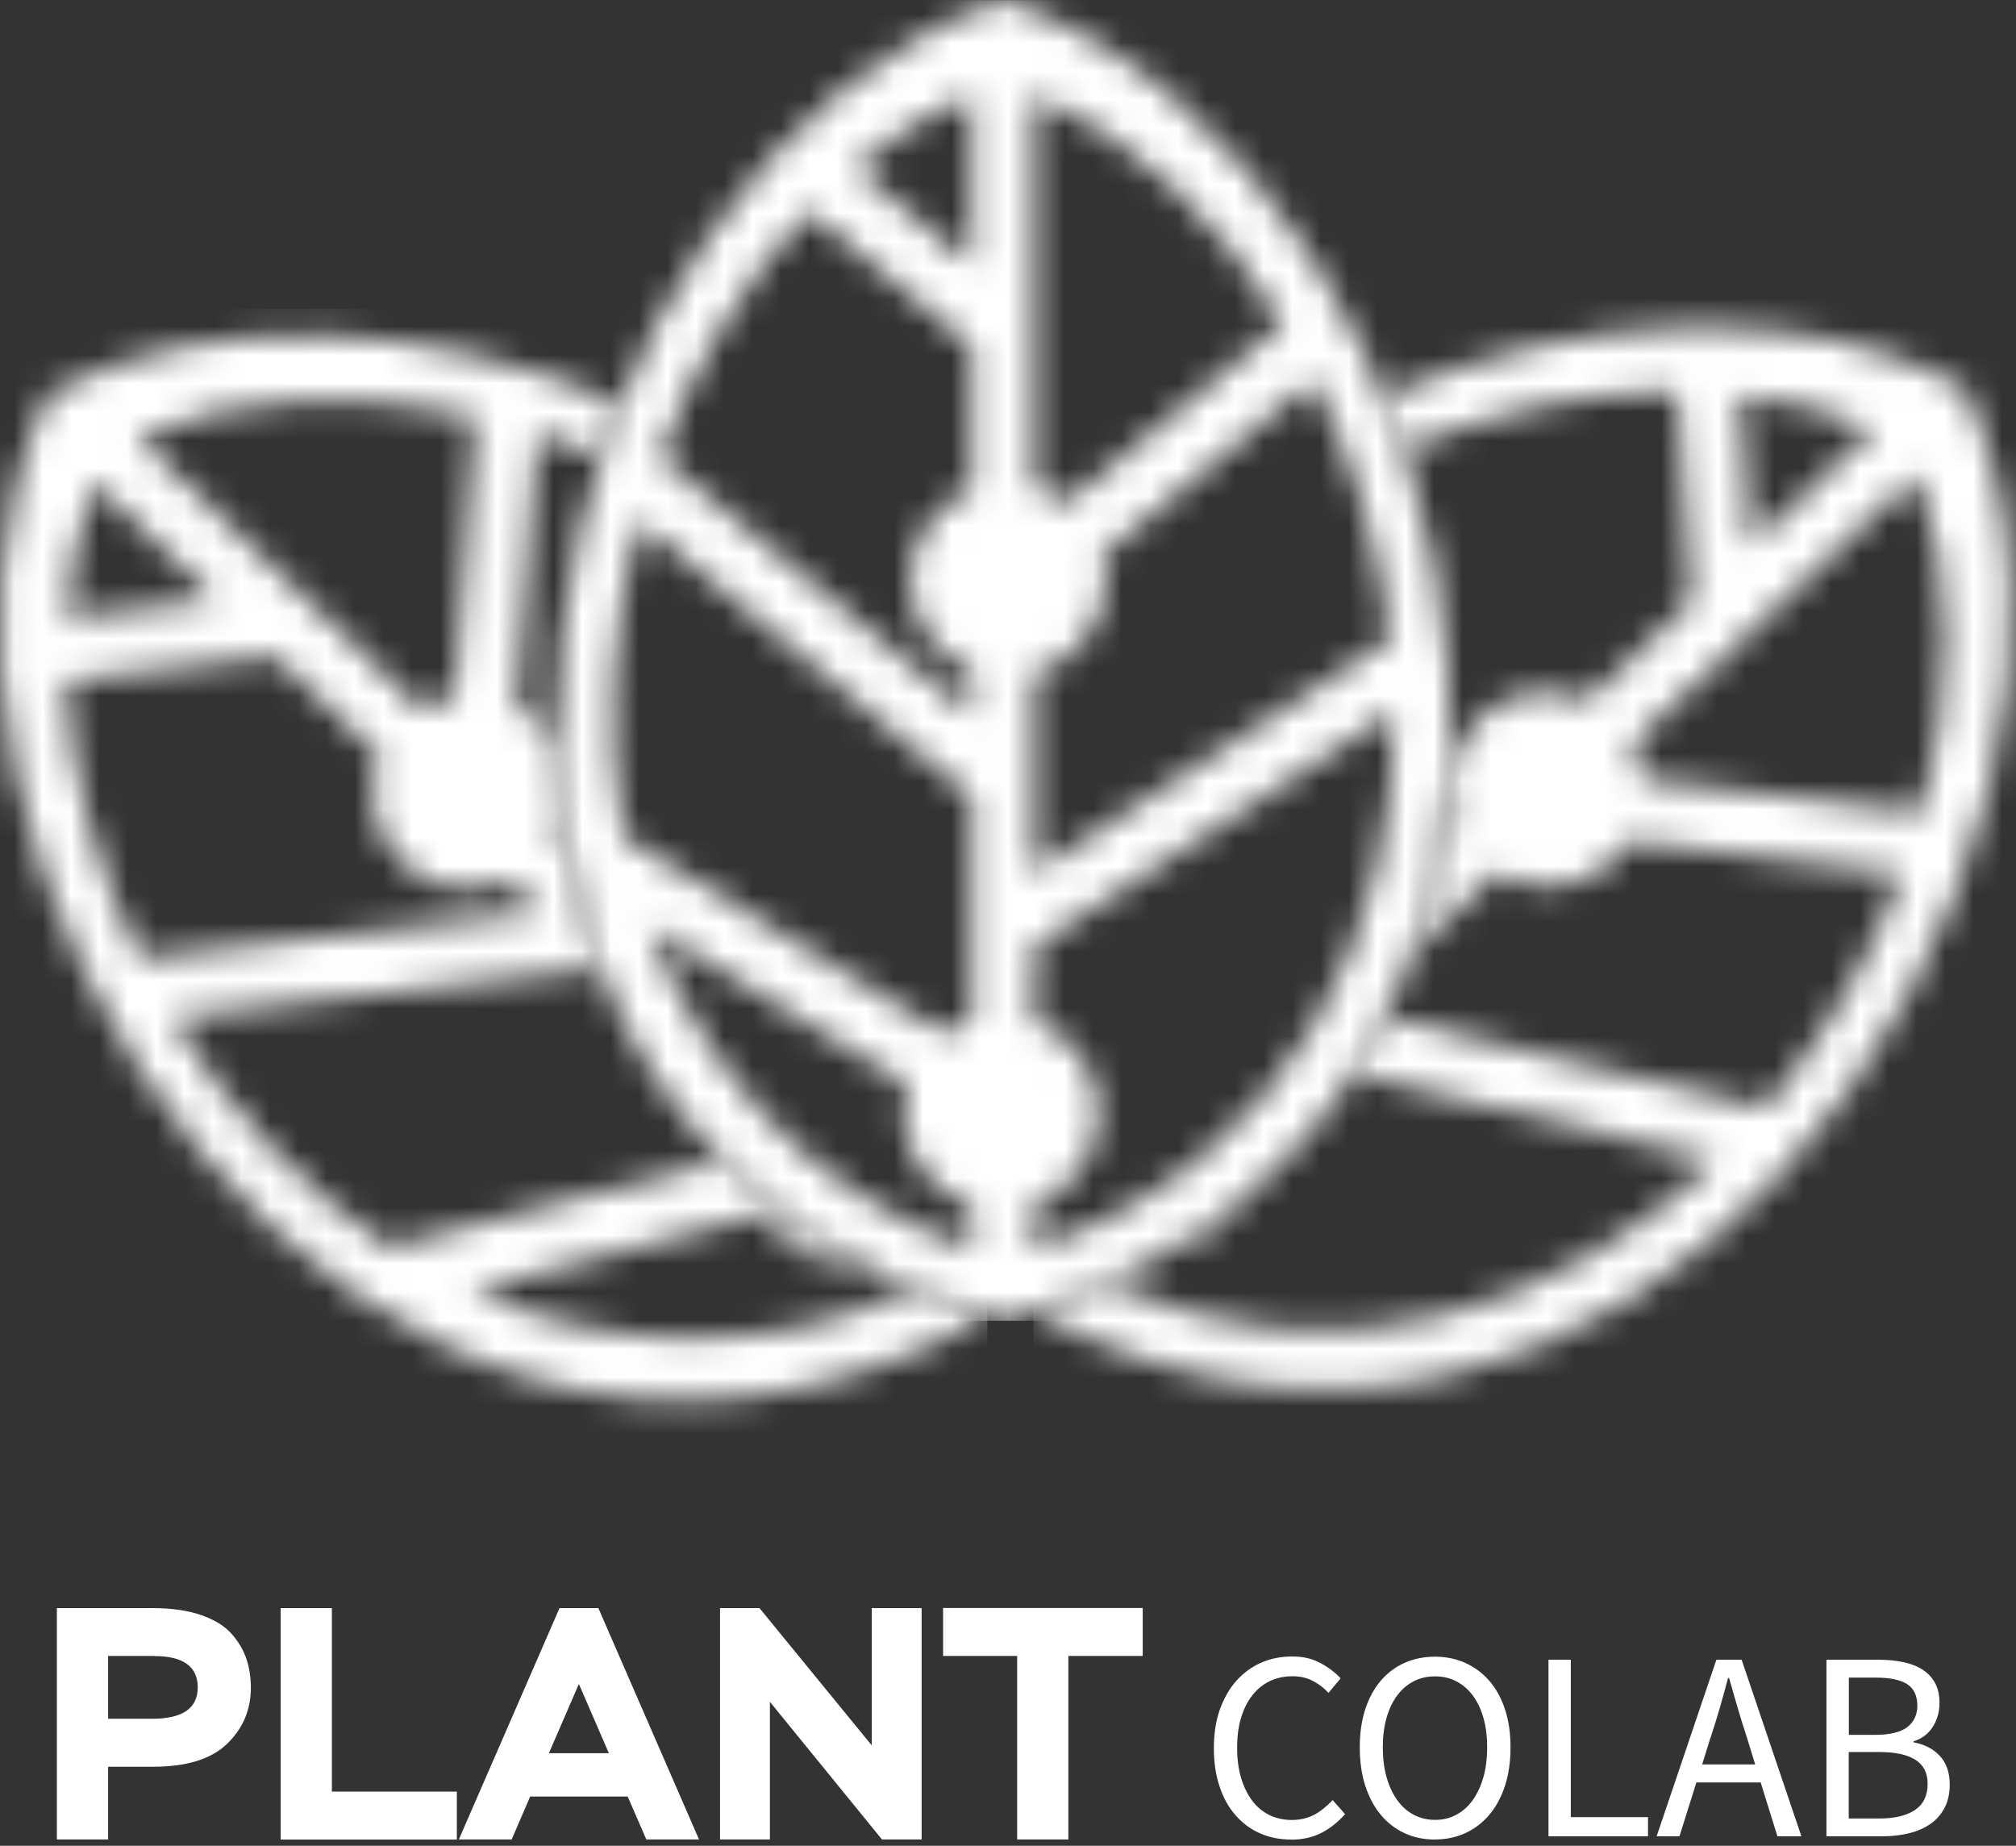
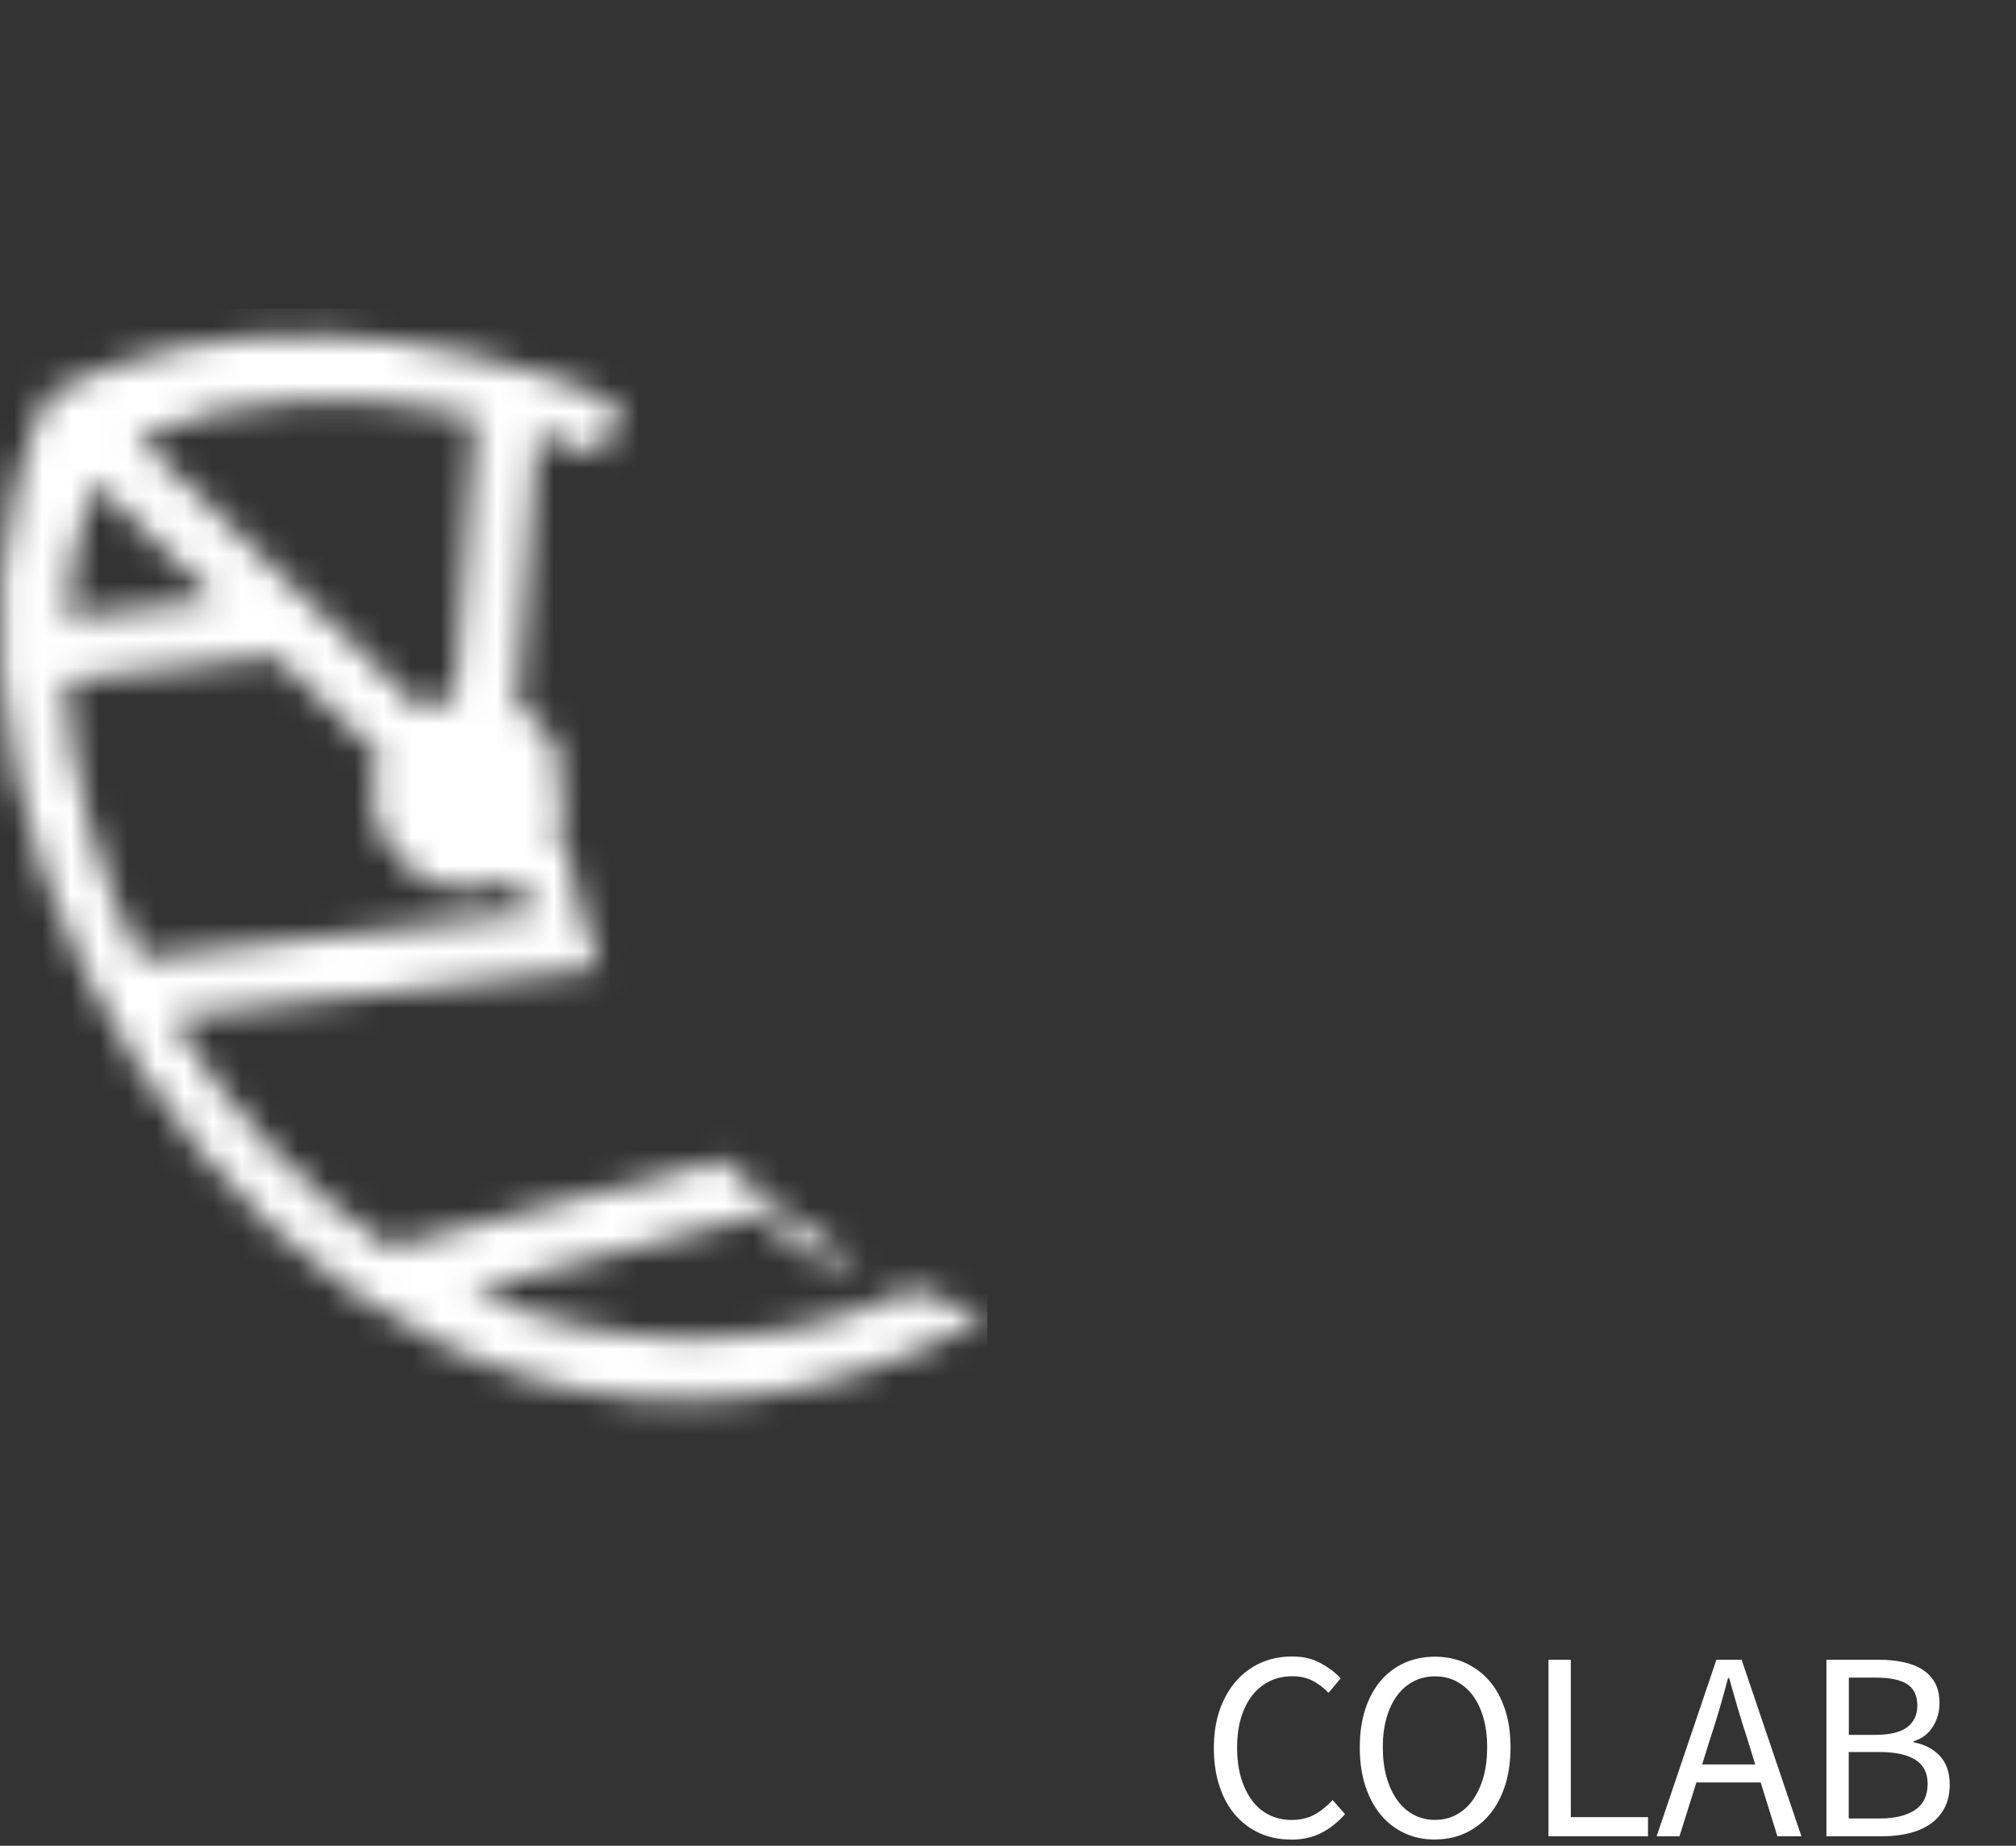
<svg xmlns="http://www.w3.org/2000/svg" width="71" height="65" viewBox="0 0 71 65" fill="none">
  <rect x="0" y="0" width="71" height="65" fill="#333333" stroke="none" />
  <mask id="mask0_734_778" style="mask-type:luminance" maskUnits="userSpaceOnUse" x="36" y="11" width="35" height="38">
-     <path d="M61.286 13.901L61.638 19.236L65.987 15.112C64.524 14.482 62.938 14.082 61.286 13.897M57.484 26.201C57.692 26.594 57.822 27.016 57.87 27.446L67.665 28.62C68.792 24.504 68.844 20.288 67.51 16.698L57.484 26.197V26.201ZM55.495 27.046C56.002 27.583 56.002 28.405 55.495 28.887C54.987 29.369 54.165 29.321 53.657 28.787C53.15 28.25 53.15 27.427 53.657 26.946C54.165 26.464 54.987 26.512 55.495 27.046ZM43.632 42.291C43.476 42.554 43.28 42.803 43.046 43.025C42.565 43.481 41.983 43.77 41.372 43.888C42.179 43.392 42.931 42.858 43.632 42.288V42.291ZM69.17 13.634C73.045 21.911 69.807 33.744 62.679 41.376V41.384H62.671C56.269 48.238 46.736 51.709 36.4 46.182H36.403C37.307 45.878 38.167 45.541 38.978 45.166C47.151 48.931 55.121 45.985 60.452 40.858L47.655 37.805C48.066 37.168 48.437 36.512 48.767 35.841L62.186 39.009C64.249 36.575 65.887 33.729 66.98 30.765L57.388 29.613C57.236 29.861 57.051 30.091 56.832 30.299C55.695 31.377 54.002 31.51 52.712 30.732L49.734 33.555C50.186 32.266 50.519 30.932 50.734 29.573L51.286 29.05C50.778 27.783 51.053 26.286 52.097 25.297C53.142 24.308 54.65 24.111 55.891 24.689L59.566 21.207L59.077 13.782C55.891 13.782 52.549 14.508 49.408 15.827C49.196 15.201 48.963 14.586 48.715 13.975C55.613 11 63.405 10.544 69.177 13.634H69.17Z" fill="white" />
-   </mask>
+     </mask>
  <g mask="url(#mask0_734_778)">
    <path d="M73.049 10.54H36.4V51.709H73.049V10.54Z" fill="white" />
  </g>
  <mask id="mask1_734_778" style="mask-type:luminance" maskUnits="userSpaceOnUse" x="0" y="11" width="35" height="39">
    <path d="M2.337 21.748L7.65 21.14L3.322 16.994C2.763 18.488 2.44 20.088 2.337 21.748ZM17.949 31.014C16.708 31.581 15.2 31.377 14.159 30.384C13.122 29.387 12.855 27.89 13.37 26.623L9.717 23.122L2.322 23.967C2.481 27.224 3.4 30.606 4.93 33.741L19.101 32.125L17.949 31.017V31.014ZM14.811 24.953C15.193 24.727 15.611 24.578 16.037 24.508L16.741 14.668C12.577 13.738 8.361 13.89 4.841 15.394L14.811 24.953ZM15.748 26.901C16.26 26.368 17.082 26.327 17.586 26.812C18.09 27.294 18.086 28.12 17.571 28.654C17.06 29.187 16.238 29.228 15.734 28.743C15.23 28.261 15.233 27.435 15.748 26.901ZM1.696 13.882C7.394 10.87 15.03 11.311 21.832 14.201C21.587 14.812 21.361 15.435 21.154 16.064C20.417 15.761 19.665 15.486 18.913 15.249L18.223 24.886C18.475 25.027 18.716 25.201 18.935 25.408C19.216 25.679 19.442 25.986 19.609 26.316C19.635 27.19 19.702 28.057 19.817 28.917C19.753 29.117 19.668 29.317 19.568 29.506L19.965 29.887C20.213 31.332 20.595 32.748 21.117 34.107L6.071 35.823C8.013 39.068 10.625 41.925 13.718 43.922L25.433 40.858C26.782 42.228 28.39 43.444 30.268 44.466C29.301 44.57 28.301 44.266 27.545 43.544C27.293 43.303 27.089 43.032 26.93 42.747L16.571 45.459C21.006 47.375 26.663 48.016 32.154 45.389C32.81 45.674 33.495 45.934 34.21 46.174V46.185H34.243C34.421 46.245 34.603 46.304 34.784 46.359C34.618 46.452 34.451 46.541 34.284 46.63L34.262 46.656L34.255 46.648C12.347 58.167 -5.744 29.554 1.703 13.893L1.696 13.882Z" fill="white" />
  </mask>
  <g mask="url(#mask1_734_778)">
    <path d="M34.773 10.874H-5.755V58.156H34.773V10.874Z" fill="white" />
  </g>
  <mask id="mask2_734_778" style="mask-type:luminance" maskUnits="userSpaceOnUse" x="19" y="0" width="33" height="47">
-     <path d="M30.105 5.913L34.221 9.329V3.334C32.758 3.964 31.376 4.839 30.105 5.913ZM34.221 23.597C32.95 23.093 32.054 21.863 32.054 20.425C32.054 18.988 32.95 17.758 34.221 17.254V12.193L28.494 7.439C26.252 9.807 24.448 12.812 23.244 16.087L34.218 25.197V23.6L34.221 23.597ZM38.83 19.547C38.904 19.825 38.945 20.121 38.945 20.422C38.945 21.989 37.878 23.311 36.426 23.712V30.74L48.952 22.526C48.604 19.351 47.666 16.209 46.266 13.375L38.83 19.547ZM36.426 17.131C36.855 17.25 37.248 17.446 37.593 17.709L45.184 11.407C42.972 7.758 39.945 4.82 36.426 3.32V17.131ZM35.67 19.158C36.407 19.158 37.007 19.725 37.007 20.422C37.007 21.118 36.407 21.685 35.67 21.685C34.933 21.685 34.332 21.118 34.332 20.422C34.332 19.725 34.933 19.158 35.67 19.158ZM33.265 36.401C33.554 36.197 33.877 36.038 34.221 35.927V28.054L22.521 18.343C21.524 21.989 21.269 25.853 21.965 29.465L33.262 36.401H33.265ZM34.221 42.44C32.825 42.003 31.813 40.71 31.813 39.183C31.813 38.835 31.865 38.502 31.961 38.187L22.836 32.585C24.577 37.253 28.197 41.925 34.218 43.981V42.444L34.221 42.44ZM36.426 35.967C37.756 36.441 38.704 37.701 38.704 39.183C38.704 40.665 37.752 41.925 36.426 42.399V43.992C45.536 40.898 49.16 32.751 49.1 25.056L36.426 33.329V35.971V35.967ZM35.429 37.916C36.166 37.916 36.767 38.483 36.767 39.179C36.767 39.876 36.166 40.443 35.429 40.443C34.692 40.443 34.092 39.876 34.092 39.179C34.092 38.483 34.692 37.916 35.429 37.916ZM35.34 0C44.017 2.879 50.375 13.367 51.016 23.797V23.804C51.586 33.166 47.548 42.473 36.429 46.174H36.426C36.07 46.293 35.711 46.404 35.344 46.511C34.977 46.404 34.614 46.293 34.262 46.174H34.229V46.163C10.754 38.32 18.887 5.461 35.344 0H35.34Z" fill="white" />
-   </mask>
+     </mask>
  <g mask="url(#mask2_734_778)">
-     <path d="M51.582 0.004H10.743V46.515H51.582V0.004Z" fill="white" />
-   </g>
-   <path d="M33.214 58.315V56.626H40.245V58.315H37.626V64.777H35.822V58.315H33.214ZM32.458 64.777H31.061L27.115 59.931V64.777H25.359V56.63H26.748L30.702 61.465V56.63H32.458V64.777ZM20.387 59.301L19.331 61.739H21.443L20.387 59.301ZM16.16 64.777L19.705 56.63H21.073L24.618 64.777H22.762L22.106 63.265H18.672L18.02 64.777H16.163H16.16ZM9.884 64.777V56.63H11.688V63.091H16.089V64.78H9.884V64.777ZM5.427 58.315H3.808V60.527H5.356C6.427 60.527 6.964 60.16 6.964 59.423C6.964 58.686 6.453 58.319 5.427 58.319V58.315ZM3.808 64.777H2.003V56.63H5.379C6.038 56.63 6.605 56.711 7.079 56.874C7.553 57.037 7.913 57.259 8.157 57.537C8.402 57.815 8.576 58.111 8.68 58.423C8.783 58.734 8.835 59.071 8.835 59.434C8.835 60.209 8.557 60.868 7.998 61.409C7.438 61.95 6.568 62.217 5.379 62.217H3.808V64.777Z" fill="white" />
+     </g>
  <path d="M65.109 64.039H66.191C66.728 64.039 67.143 63.939 67.443 63.739C67.74 63.539 67.888 63.232 67.888 62.817C67.888 62.431 67.743 62.15 67.451 61.968C67.162 61.787 66.739 61.698 66.191 61.698H65.109V64.039ZM65.109 61.094H66.028C66.558 61.094 66.939 61.001 67.173 60.82C67.406 60.638 67.525 60.386 67.525 60.071C67.525 59.712 67.402 59.456 67.162 59.304C66.917 59.153 66.554 59.078 66.069 59.078H65.113V61.098L65.109 61.094ZM64.324 64.665V58.449H66.172C66.487 58.449 66.776 58.478 67.039 58.534C67.302 58.589 67.525 58.678 67.714 58.801C67.899 58.919 68.047 59.078 68.151 59.271C68.254 59.464 68.306 59.697 68.306 59.968C68.306 60.279 68.229 60.557 68.073 60.805C67.917 61.053 67.691 61.227 67.395 61.32V61.357C67.773 61.427 68.08 61.583 68.314 61.831C68.547 62.079 68.666 62.417 68.666 62.846C68.666 63.15 68.61 63.413 68.495 63.643C68.38 63.869 68.221 64.061 68.014 64.21C67.806 64.362 67.554 64.477 67.265 64.551C66.976 64.625 66.654 64.665 66.309 64.665H64.327H64.324ZM58.344 64.665L60.448 58.449H61.337L63.442 64.665H62.597L62.008 62.769H59.744L59.148 64.665H58.344ZM60.241 61.187L59.948 62.135H61.815L61.523 61.187C61.408 60.838 61.3 60.494 61.2 60.149C61.1 59.805 60.997 59.453 60.897 59.093H60.859C60.763 59.453 60.667 59.805 60.567 60.149C60.467 60.494 60.359 60.838 60.245 61.187H60.241ZM54.535 64.665V58.449H55.321V63.991H58.04V64.665H54.535ZM50.538 64.088C50.816 64.088 51.067 64.028 51.29 63.906C51.516 63.787 51.708 63.613 51.868 63.391C52.027 63.165 52.153 62.898 52.242 62.587C52.331 62.276 52.375 61.924 52.375 61.531C52.375 61.138 52.331 60.797 52.242 60.49C52.153 60.179 52.027 59.919 51.868 59.705C51.708 59.49 51.512 59.323 51.29 59.208C51.064 59.09 50.816 59.034 50.538 59.034C50.26 59.034 50.008 59.093 49.785 59.208C49.559 59.327 49.367 59.49 49.208 59.705C49.048 59.919 48.922 60.182 48.833 60.49C48.744 60.801 48.7 61.146 48.7 61.531C48.7 61.916 48.744 62.276 48.833 62.587C48.922 62.898 49.048 63.169 49.208 63.391C49.367 63.617 49.563 63.787 49.785 63.906C50.011 64.025 50.26 64.088 50.538 64.088ZM50.538 64.78C50.145 64.78 49.785 64.706 49.463 64.554C49.137 64.402 48.859 64.188 48.626 63.906C48.392 63.624 48.211 63.283 48.081 62.883C47.952 62.483 47.889 62.031 47.889 61.535C47.889 61.038 47.952 60.59 48.081 60.194C48.211 59.797 48.392 59.464 48.626 59.19C48.859 58.915 49.141 58.704 49.463 58.56C49.789 58.415 50.149 58.341 50.538 58.341C50.927 58.341 51.286 58.415 51.612 58.563C51.938 58.712 52.22 58.923 52.457 59.197C52.694 59.471 52.875 59.808 53.005 60.201C53.135 60.597 53.198 61.038 53.198 61.531C53.198 62.024 53.135 62.48 53.005 62.88C52.875 63.28 52.694 63.621 52.457 63.902C52.22 64.184 51.938 64.399 51.612 64.551C51.286 64.703 50.927 64.777 50.538 64.777V64.78ZM45.458 64.78C45.065 64.78 44.706 64.706 44.376 64.562C44.047 64.417 43.761 64.206 43.52 63.932C43.276 63.658 43.087 63.321 42.954 62.917C42.817 62.517 42.75 62.061 42.75 61.557C42.75 61.053 42.82 60.609 42.957 60.212C43.098 59.816 43.291 59.475 43.535 59.197C43.783 58.919 44.072 58.704 44.406 58.556C44.739 58.408 45.106 58.334 45.506 58.334C45.907 58.334 46.218 58.411 46.507 58.567C46.796 58.723 47.029 58.901 47.214 59.104L46.788 59.616C46.625 59.438 46.436 59.297 46.229 59.19C46.021 59.082 45.784 59.03 45.517 59.03C45.221 59.03 44.951 59.09 44.714 59.204C44.473 59.323 44.269 59.49 44.099 59.708C43.928 59.927 43.798 60.19 43.706 60.501C43.613 60.812 43.569 61.157 43.569 61.542C43.569 61.928 43.613 62.287 43.706 62.598C43.798 62.909 43.924 63.176 44.091 63.398C44.254 63.621 44.454 63.791 44.691 63.91C44.928 64.028 45.195 64.091 45.492 64.091C45.788 64.091 46.058 64.028 46.288 63.906C46.514 63.784 46.729 63.609 46.933 63.391L47.37 63.884C47.122 64.169 46.844 64.388 46.536 64.547C46.225 64.706 45.869 64.784 45.466 64.784L45.458 64.78Z" fill="white" />
</svg>